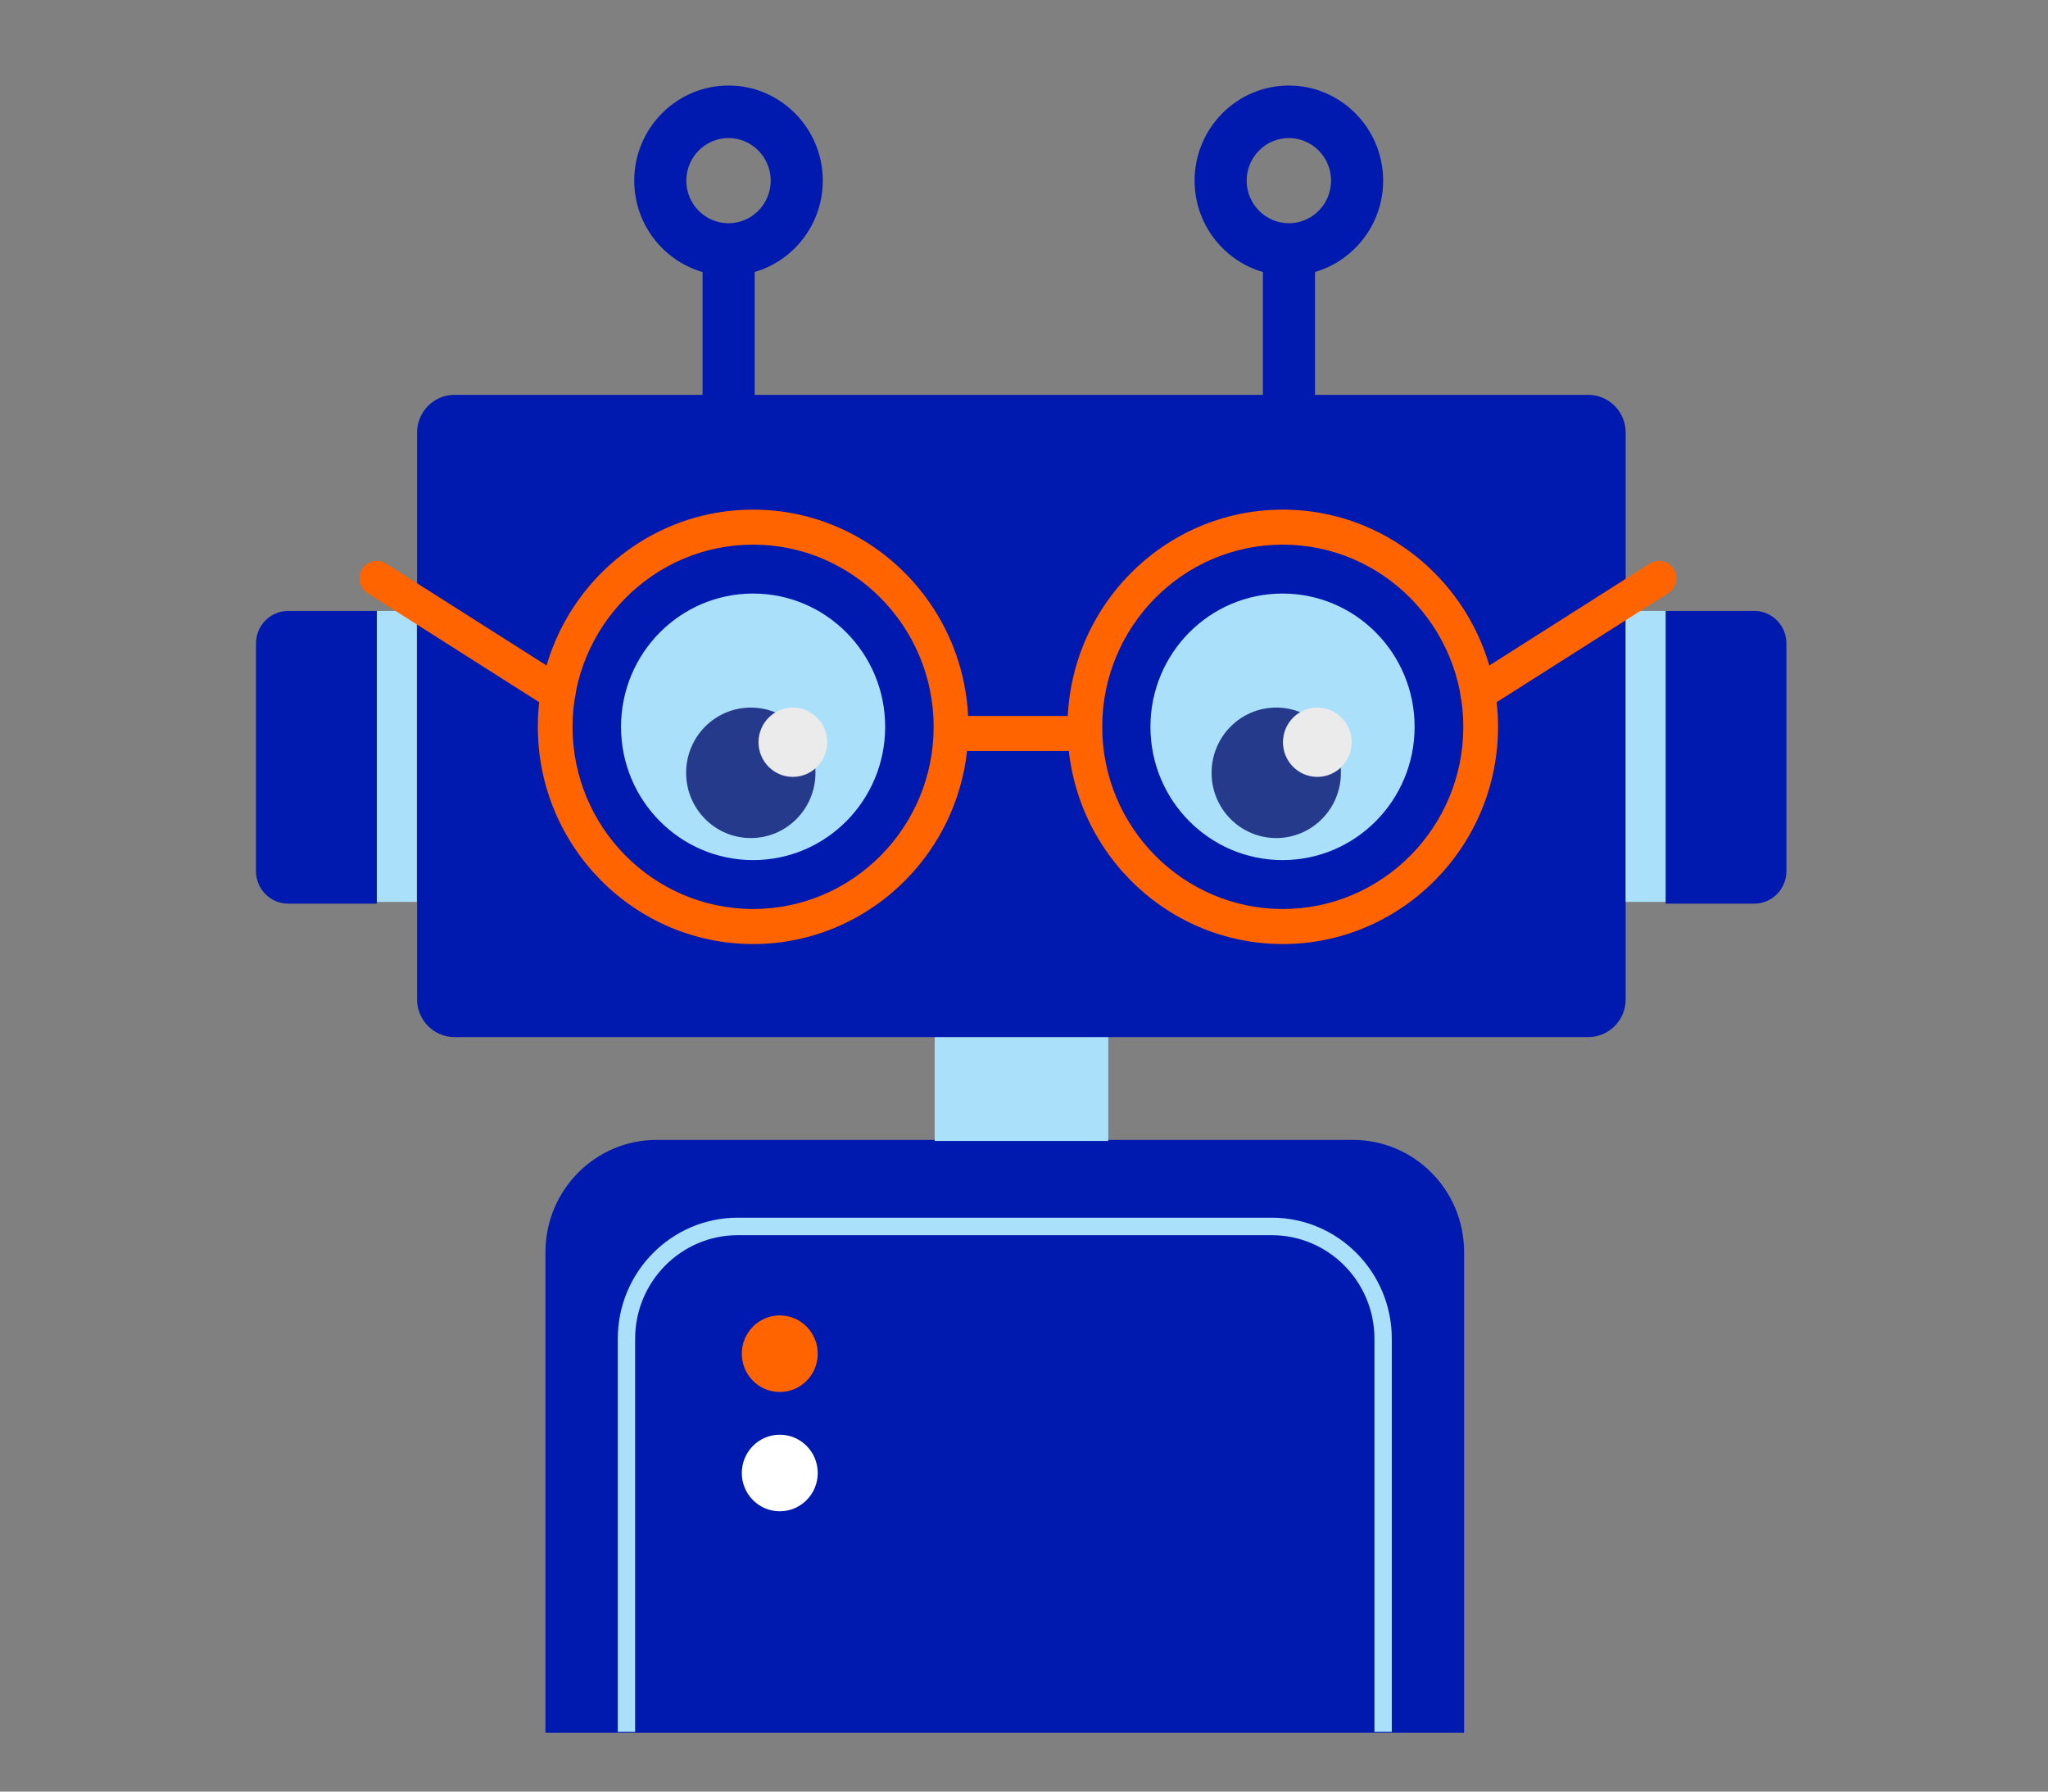
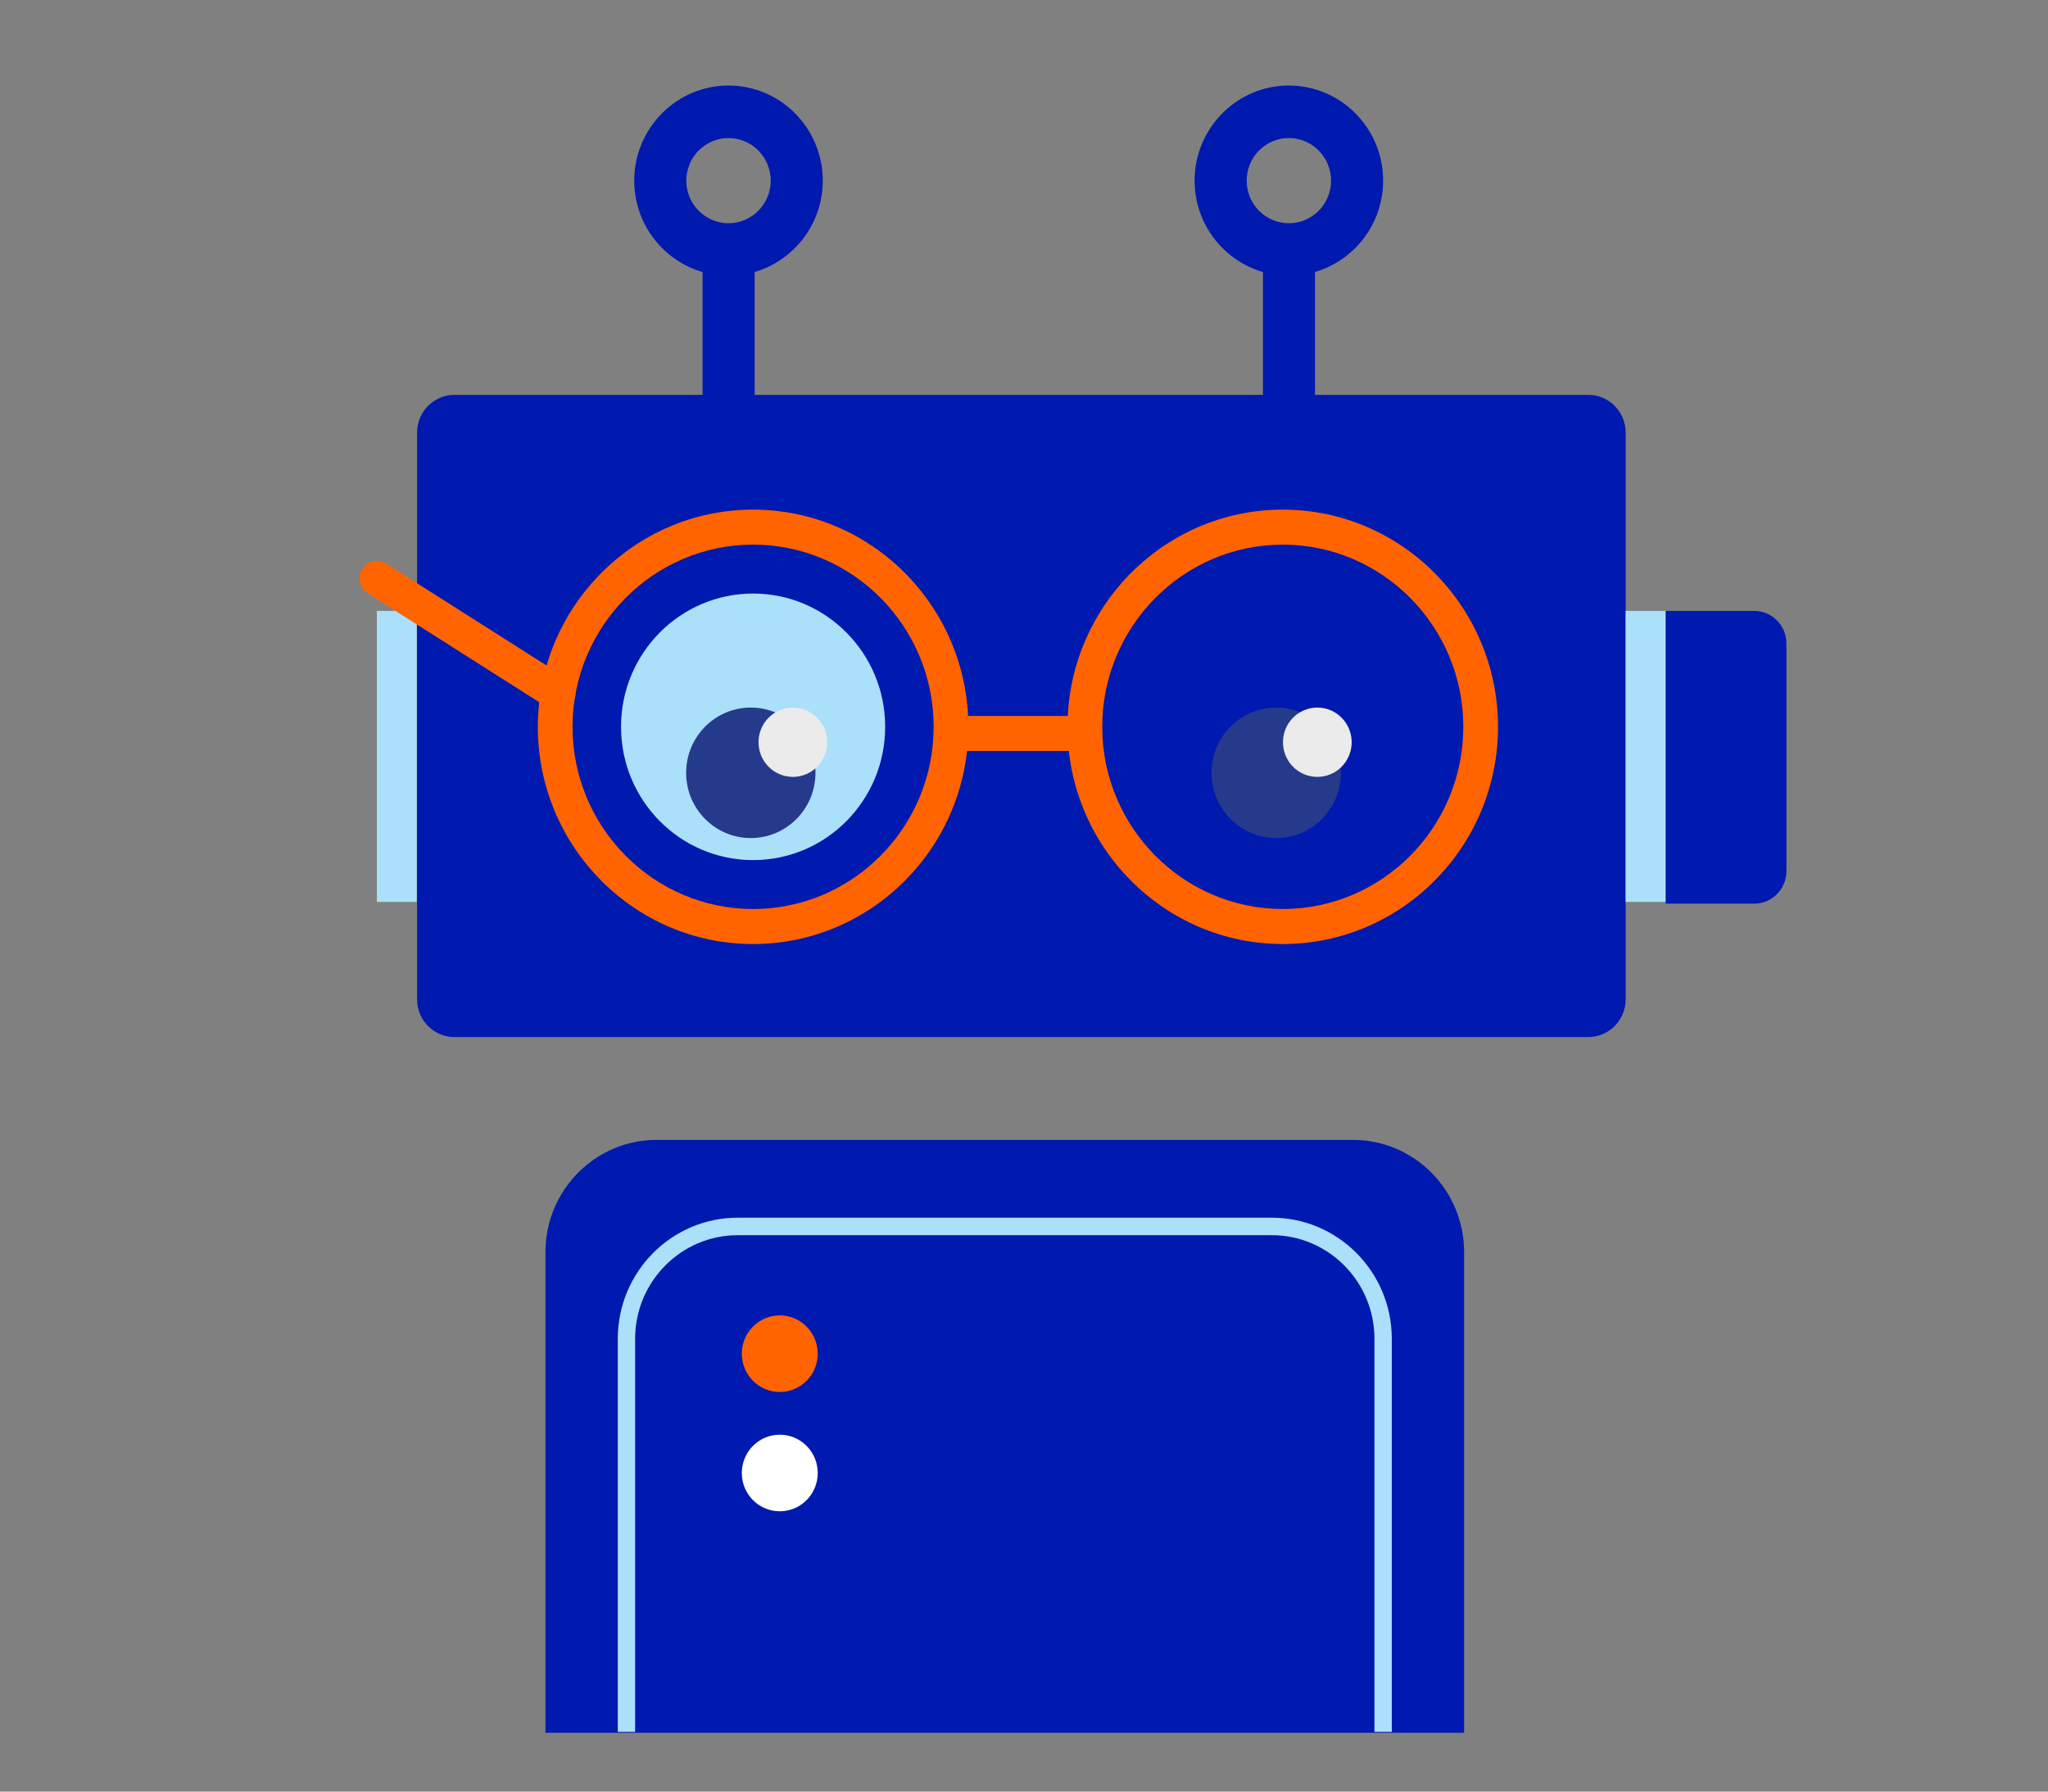
<svg xmlns="http://www.w3.org/2000/svg" width="80px" height="70px" viewBox="0 0 80 70" version="1.1">
  <rect x="0" y="0" width="80" height="70" fill="#808080" stroke="none" />
  <title>6F3CB555-07FB-4339-8968-791DA4AED614</title>
  <desc>Created with sketchtool.</desc>
  <defs />
  <g id="Symbols" stroke="none" stroke-width="1" fill="none" fill-rule="evenodd">
    <g id="Argument-icons" transform="translate(-38, -51)" />
    <g id="argument/robot">
      <g id="argument-robot" transform="translate(10, 3)">
        <path d="M47.192,64.701 L11.307,64.701 L11.307,45.923 C11.307,43.5 13.253,41.537 15.653,41.537 L42.845,41.537 C45.246,41.537 47.192,43.5 47.192,45.923 L47.192,64.701 Z" id="Fill-1" fill="#0019AF" />
-         <polygon id="Fill-3" fill="#AAE0FA" points="26.511 41.579 33.291 41.579 33.291 34.498 26.511 34.498" />
-         <path d="M4.72,20.869 L1.259,20.869 C0.563,20.869 -6.77966103e-05,21.438 -6.77966103e-05,22.14 L-6.77966103e-05,31.036 C-6.77966103e-05,31.738 0.563,32.307 1.259,32.307 L4.72,32.307 L4.72,20.869 Z" id="Fill-5" fill="#0019AF" />
        <polygon id="Fill-6" fill="#AAE0FA" points="4.72 32.239 6.279 32.239 6.279 20.869 4.72 20.869" />
        <path d="M55.062,20.869 L58.523,20.869 C59.218,20.869 59.782,21.438 59.782,22.14 L59.782,31.036 C59.782,31.738 59.218,32.307 58.523,32.307 L55.062,32.307 L55.062,20.869 Z" id="Fill-7" fill="#0019AF" />
        <path d="M16.809,4.058 C16.809,3.141 17.548,2.394 18.458,2.394 C19.367,2.394 20.106,3.141 20.106,4.058 C20.106,4.976 19.367,5.722 18.458,5.722 C17.548,5.722 16.809,4.976 16.809,4.058 M38.698,4.058 C38.698,3.141 39.437,2.394 40.346,2.394 C41.256,2.394 41.995,3.141 41.995,4.058 C41.995,4.976 41.256,5.722 40.346,5.722 C39.437,5.722 38.698,4.976 38.698,4.058 M52.042,12.428 L41.367,12.428 L41.367,7.627 C42.902,7.178 44.029,5.75 44.029,4.058 C44.029,2.009 42.377,0.342 40.346,0.342 C38.316,0.342 36.664,2.009 36.664,4.058 C36.664,5.753 37.795,7.183 39.333,7.629 L39.333,12.428 L19.479,12.428 L19.479,7.627 C21.013,7.178 22.14,5.75 22.14,4.058 C22.14,2.009 20.488,0.342 18.458,0.342 C16.427,0.342 14.775,2.009 14.775,4.058 C14.775,5.753 15.905,7.183 17.444,7.629 L17.444,12.428 L7.754,12.428 C6.946,12.428 6.292,13.089 6.292,13.903 L6.292,36.045 C6.292,36.86 6.946,37.52 7.754,37.52 L52.042,37.52 C52.849,37.52 53.503,36.86 53.503,36.045 L53.503,13.903 C53.503,13.089 52.849,12.428 52.042,12.428" id="Fill-8" fill="#0019AF" />
        <polygon id="Fill-9" fill="#AAE0FA" points="53.502 32.239 55.062 32.239 55.062 20.869 53.502 20.869" />
        <path d="M24.577,25.398 C24.577,28.274 22.267,30.605 19.418,30.605 C16.568,30.605 14.259,28.274 14.259,25.398 C14.259,22.523 16.568,20.191 19.418,20.191 C22.267,20.191 24.577,22.523 24.577,25.398" id="Fill-10" fill="#AAE0FA" />
        <path d="M21.854,27.195 C21.854,28.603 20.723,29.744 19.328,29.744 C17.933,29.744 16.802,28.603 16.802,27.195 C16.802,25.787 17.933,24.646 19.328,24.646 C20.723,24.646 21.854,25.787 21.854,27.195" id="Fill-11" fill="#263A8B" />
        <path d="M22.313,26 C22.313,26.748 21.712,27.354 20.971,27.354 C20.23,27.354 19.63,26.748 19.63,26 C19.63,25.252 20.23,24.646 20.971,24.646 C21.712,24.646 22.313,25.252 22.313,26" id="Fill-12" fill="#EBEBEB" />
        <path d="M11.799,24.78 C11.676,24.78 11.551,24.746 11.439,24.675 L4.359,20.176 C4.042,19.975 3.946,19.553 4.146,19.233 C4.345,18.913 4.764,18.817 5.081,19.019 L12.161,23.517 C12.478,23.718 12.573,24.141 12.373,24.46 C12.245,24.667 12.024,24.78 11.799,24.78" id="Fill-13" fill="#FF6400" />
-         <path d="M45.258,25.398 C45.258,28.274 42.948,30.605 40.099,30.605 C37.249,30.605 34.939,28.274 34.939,25.398 C34.939,22.523 37.249,20.191 40.099,20.191 C42.948,20.191 45.258,22.523 45.258,25.398" id="Fill-14" fill="#AAE0FA" />
        <path d="M42.379,27.195 C42.379,28.603 41.248,29.744 39.853,29.744 C38.457,29.744 37.327,28.603 37.327,27.195 C37.327,25.787 38.457,24.646 39.853,24.646 C41.248,24.646 42.379,25.787 42.379,27.195" id="Fill-15" fill="#263A8B" />
        <path d="M42.8,26 C42.8,26.748 42.199,27.354 41.458,27.354 C40.717,27.354 40.116,26.748 40.116,26 C40.116,25.252 40.717,24.646 41.458,24.646 C42.199,24.646 42.8,25.252 42.8,26" id="Fill-16" fill="#EBEBEB" />
        <path d="M40.109,18.28 C36.22,18.28 33.056,21.473 33.056,25.399 C33.056,29.323 36.22,32.516 40.109,32.516 C43.997,32.516 47.161,29.323 47.161,25.399 C47.161,21.473 43.997,18.28 40.109,18.28 M40.109,33.885 C35.472,33.885 31.7,30.078 31.7,25.399 C31.7,20.719 35.472,16.912 40.109,16.912 C44.745,16.912 48.517,20.719 48.517,25.399 C48.517,30.078 44.745,33.885 40.109,33.885" id="Fill-17" fill="#FF6400" />
        <path d="M19.418,18.28 C15.529,18.28 12.365,21.473 12.365,25.399 C12.365,29.323 15.529,32.516 19.418,32.516 C23.307,32.516 26.471,29.323 26.471,25.399 C26.471,21.473 23.307,18.28 19.418,18.28 M19.418,33.885 C14.781,33.885 11.009,30.078 11.009,25.399 C11.009,20.719 14.781,16.912 19.418,16.912 C24.054,16.912 27.827,20.719 27.827,25.399 C27.827,30.078 24.054,33.885 19.418,33.885" id="Fill-18" fill="#FF6400" />
-         <path d="M47.727,24.78 C47.502,24.78 47.282,24.667 47.153,24.46 C46.953,24.141 47.048,23.718 47.365,23.517 L54.445,19.019 C54.762,18.817 55.181,18.913 55.38,19.233 C55.58,19.553 55.484,19.975 55.168,20.176 L48.088,24.675 C47.975,24.746 47.85,24.78 47.727,24.78" id="Fill-19" fill="#FF6400" />
        <polygon id="Fill-20" fill="#FF6400" points="26.483 26.342 33.043 26.342 33.043 24.974 26.483 24.974" />
        <path d="M44.367,64.667 L43.689,64.667 L43.689,49.306 C43.689,47.076 41.892,45.261 39.682,45.261 L18.817,45.261 C16.607,45.261 14.81,47.076 14.81,49.306 L14.81,64.667 L14.132,64.667 L14.132,49.306 C14.132,46.698 16.233,44.577 18.817,44.577 L39.682,44.577 C42.265,44.577 44.367,46.698 44.367,49.306 L44.367,64.667 Z" id="Fill-21" fill="#AAE0FA" />
        <path d="M21.943,49.891 C21.943,50.718 21.279,51.387 20.46,51.387 C19.641,51.387 18.977,50.718 18.977,49.891 C18.977,49.065 19.641,48.395 20.46,48.395 C21.279,48.395 21.943,49.065 21.943,49.891" id="Fill-22" fill="#FF6400" />
        <path d="M21.943,54.552 C21.943,55.379 21.279,56.048 20.46,56.048 C19.641,56.048 18.977,55.379 18.977,54.552 C18.977,53.726 19.641,53.056 20.46,53.056 C21.279,53.056 21.943,53.726 21.943,54.552" id="Fill-23" fill="#FFFFFF" />
      </g>
    </g>
  </g>
</svg>